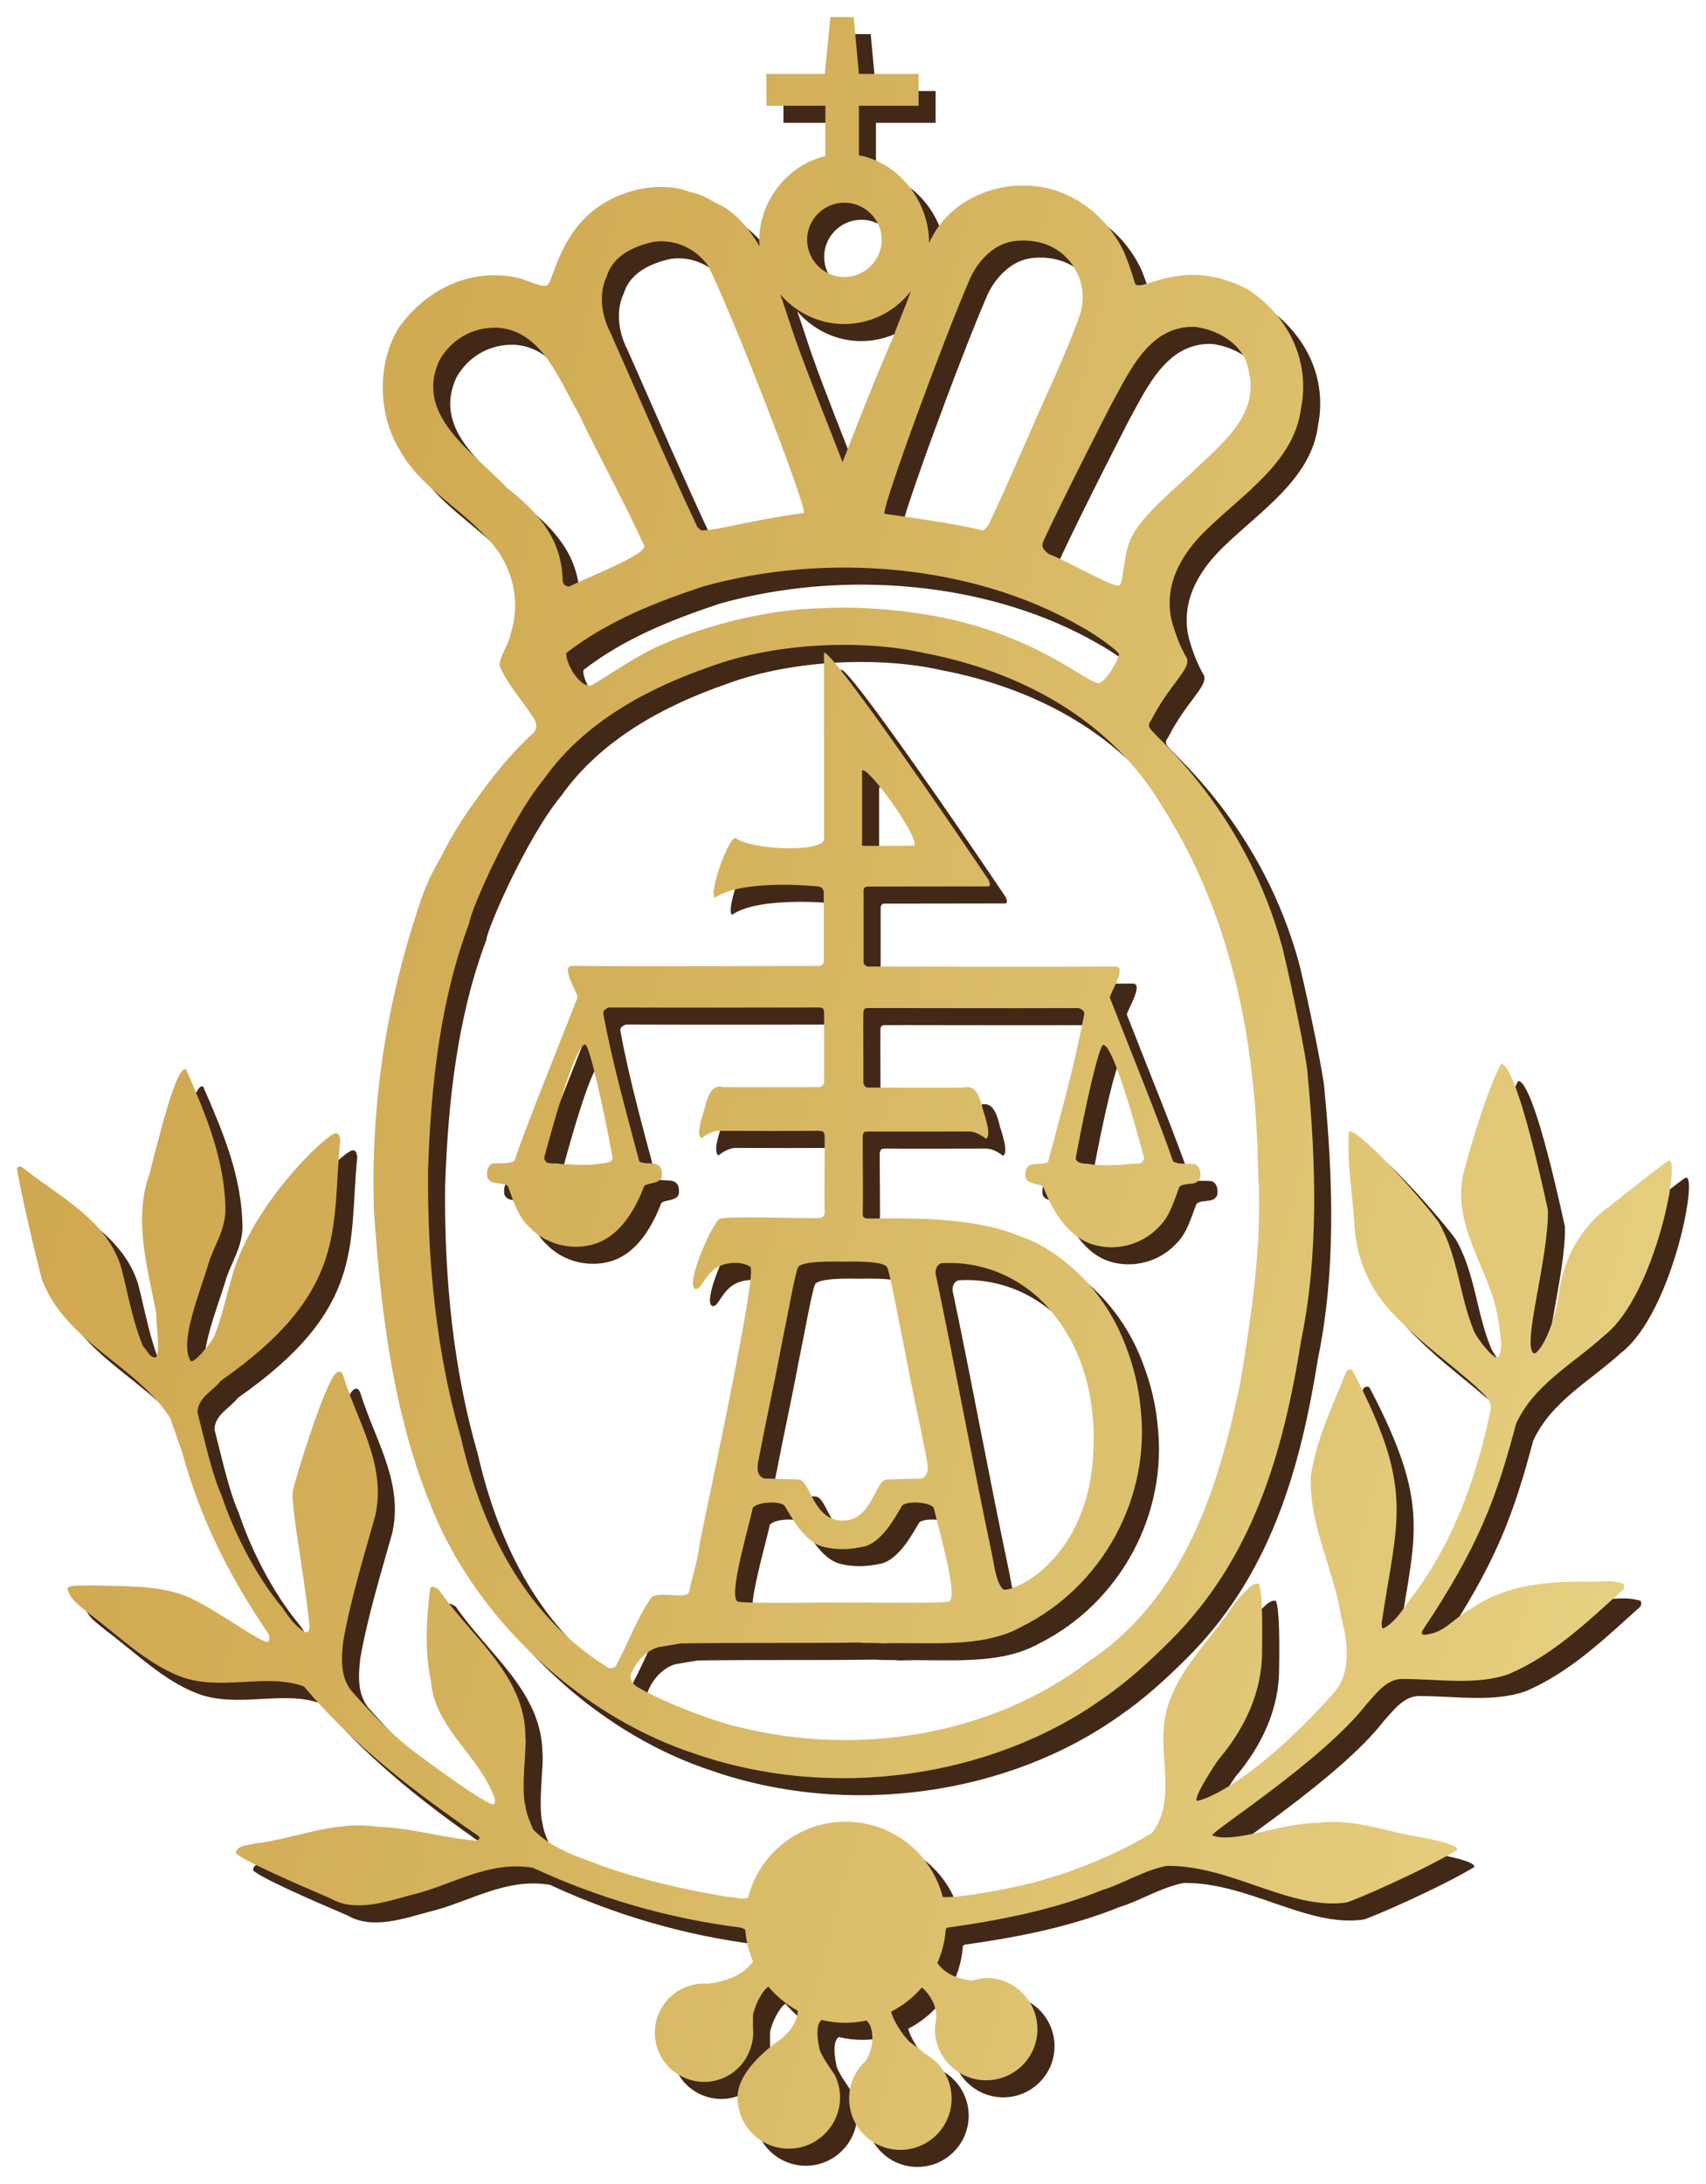
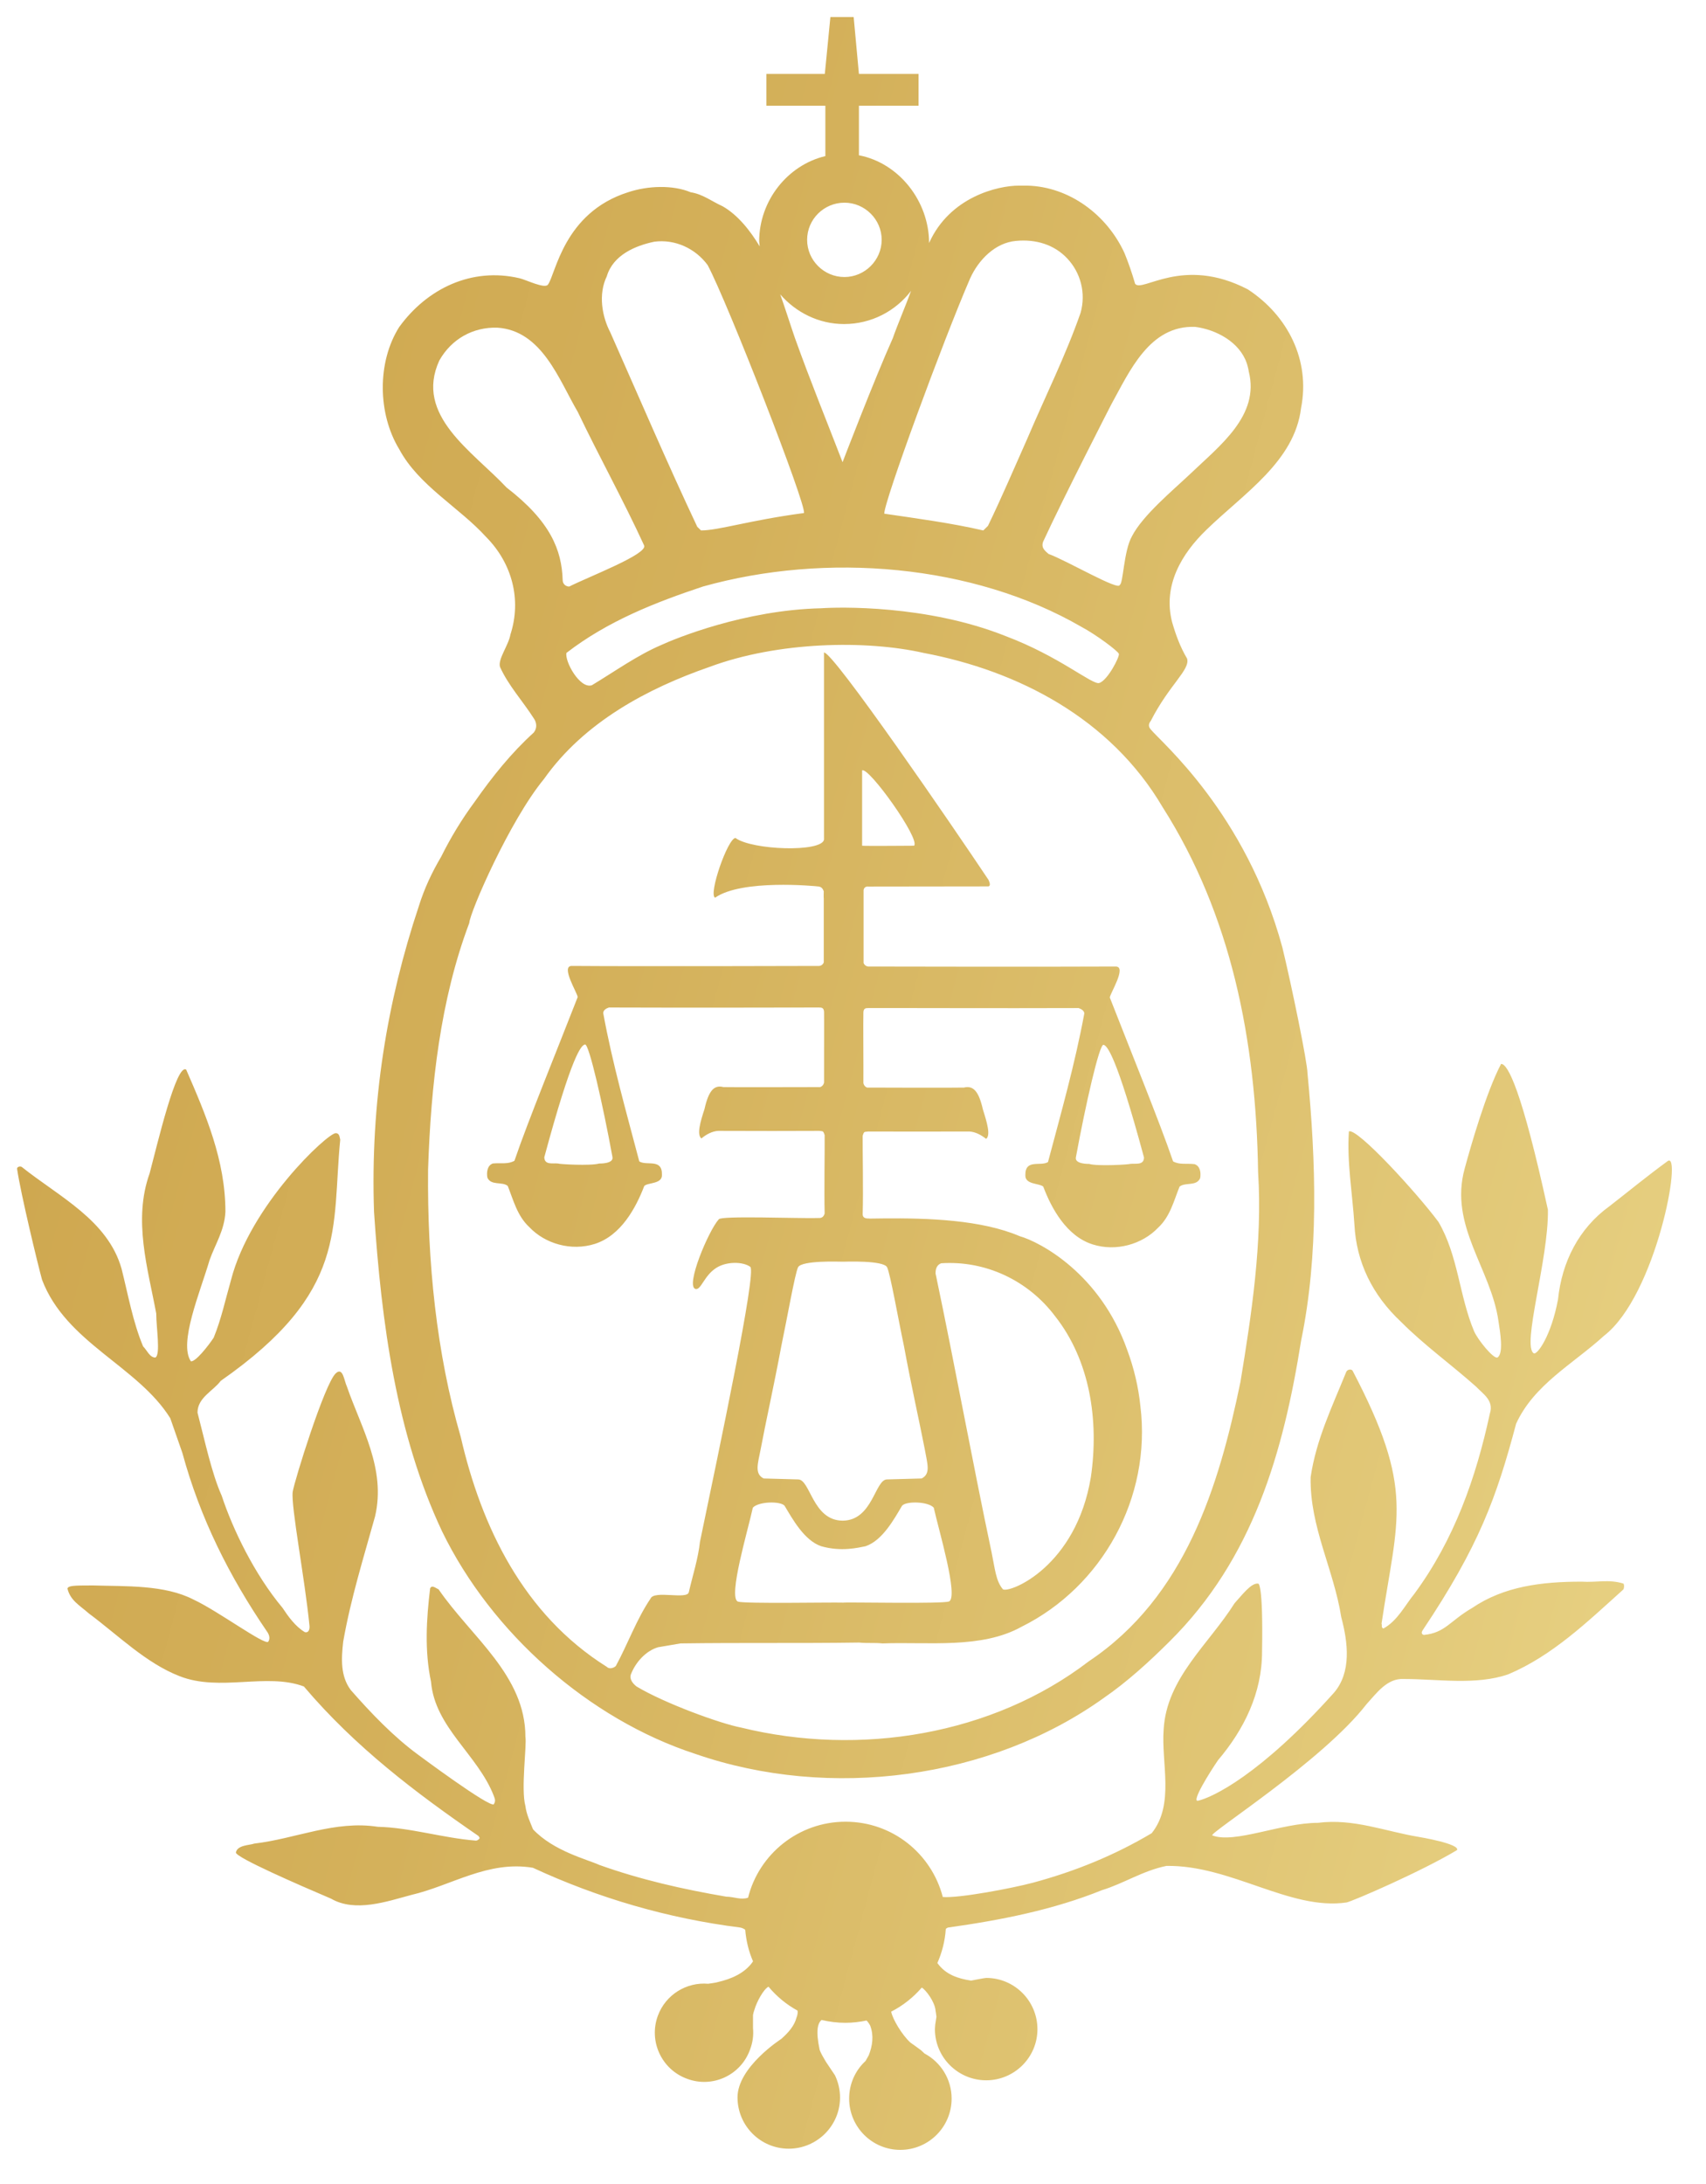
<svg xmlns="http://www.w3.org/2000/svg" width="100" height="128" viewBox="0 0 100 128" fill="none">
-   <path d="M84.381 96.558C84.234 96.785 84.453 96.828 84.453 96.828C85.717 96.698 85.963 96.016 87.292 95.241C89.149 93.983 91.343 93.705 93.697 93.705C94.569 93.766 95.289 93.547 96.163 93.822C96.212 93.873 96.212 94.035 96.163 94.15C94.028 96.071 92 98.035 89.408 99.129C87.507 99.783 85.31 99.403 83.284 99.403C82.31 99.352 81.701 100.224 81.103 100.879C78.529 104.211 71.781 108.483 72.064 108.571C73.362 109.073 76.111 107.834 78.254 107.834C80.333 107.564 82.203 108.335 84.169 108.659C84.169 108.659 86.58 109.058 86.409 109.429C84.325 110.682 80.324 112.413 79.927 112.501C76.623 112.983 73.159 110.302 69.376 110.357C68 110.635 66.853 111.396 65.602 111.776C62.753 112.927 59.685 113.534 56.562 113.971C56.511 113.994 56.474 114.022 56.44 114.045C56.394 114.76 56.219 115.428 55.946 116.05C56.443 116.742 57.164 116.96 57.921 117.08C57.921 117.08 58.722 116.922 58.81 116.922C60.462 116.922 61.812 118.268 61.812 119.929C61.812 121.581 60.461 122.922 58.81 122.922C57.158 122.922 55.802 121.581 55.802 119.929C55.802 119.836 55.817 119.743 55.821 119.651L55.892 119.2C55.873 119.079 55.868 118.969 55.84 118.848C55.804 118.329 55.281 117.636 55.032 117.488C54.531 118.067 53.924 118.551 53.238 118.899C53.322 119.339 53.874 120.262 54.361 120.708C54.57 120.856 54.779 121.005 54.997 121.168L55.194 121.353C56.136 121.854 56.781 122.847 56.781 123.993C56.781 125.654 55.435 127 53.774 127C52.113 127 50.774 125.654 50.774 123.993C50.774 123.126 51.139 122.341 51.737 121.79L51.924 121.456C52.138 120.909 52.233 120.319 52.01 119.721C51.944 119.6 51.876 119.494 51.794 119.419C51.394 119.502 50.981 119.553 50.557 119.553C50.072 119.553 49.619 119.493 49.155 119.386C48.941 119.576 48.8 119.989 49.048 121.144C49.118 121.339 49.262 121.584 49.415 121.84L49.944 122.629C50.131 123.023 50.241 123.464 50.241 123.933C50.241 125.59 48.883 126.931 47.236 126.931C45.575 126.931 44.238 125.59 44.231 123.933C44.222 122.146 46.8 120.495 46.8 120.495C47.224 120.115 47.567 119.725 47.689 119.247C47.712 119.181 47.779 119.033 47.749 118.838C47.094 118.481 46.52 118.003 46.048 117.436C45.758 117.58 45.354 118.327 45.22 118.795C45.181 118.898 45.157 119.004 45.139 119.102V119.859C45.181 120.28 45.125 120.708 44.963 121.13C44.422 122.629 42.76 123.394 41.272 122.832C39.782 122.289 39.012 120.633 39.562 119.139C40.024 117.89 41.254 117.157 42.511 117.264L42.769 117.227C42.876 117.208 42.987 117.195 43.093 117.162C43.814 116.995 44.661 116.665 45.14 115.952C44.889 115.377 44.739 114.749 44.683 114.1C44.602 114.039 44.509 113.993 44.395 113.97C40.132 113.432 36.053 112.235 32.238 110.467C29.599 110.026 27.466 111.511 25.109 112.059C23.685 112.439 21.823 113.098 20.405 112.277C18.472 111.452 14.866 109.883 14.827 109.577C14.905 109.127 15.633 109.151 15.904 109.049C18.314 108.771 20.626 107.676 23.144 108.065C25.058 108.112 26.915 108.715 28.895 108.877C28.999 108.877 29.116 108.77 29.116 108.714L29.053 108.607C25.389 106.087 21.824 103.396 18.812 99.842C16.624 99.021 13.89 100.166 11.528 99.238C9.553 98.472 7.917 96.83 6.211 95.563C5.675 95.09 5.115 94.802 4.953 94.092C5.04 93.934 5.269 93.92 6.438 93.92C8.354 93.981 10.652 93.869 12.346 94.75C13.771 95.41 16.542 97.465 16.726 97.214C16.84 97.047 16.789 96.829 16.677 96.662C14.428 93.373 12.732 89.98 11.688 86.147L10.98 84.119C9.068 81.057 4.867 79.701 3.464 76.003C3.223 75.132 2.217 70.979 2 69.497C2 69.391 2.158 69.335 2.272 69.391C4.463 71.14 7.317 72.509 8.125 75.357C8.512 76.893 8.789 78.48 9.387 79.909C9.61 80.123 9.769 80.564 10.105 80.564C10.421 80.401 10.157 78.814 10.157 77.984C9.669 75.357 8.788 72.509 9.769 69.771C10.222 68.067 11.34 63.284 11.914 63.692C13.058 66.323 14.212 69.006 14.212 72.017C14.161 73.112 13.608 73.928 13.281 74.861C12.734 76.726 11.46 79.71 12.186 80.781C12.451 80.837 13.201 79.89 13.525 79.398C13.973 78.303 14.212 77.162 14.54 76.02C15.667 71.636 20.178 67.427 20.677 67.413C20.901 67.413 20.901 67.639 20.942 67.797C20.429 72.975 21.456 76.683 13.937 81.931C13.496 82.525 12.576 82.91 12.576 83.791C13.005 85.429 13.401 87.336 13.995 88.664C14.641 90.621 15.907 93.257 17.56 95.234C17.887 95.73 18.319 96.334 18.872 96.658C19.139 96.714 19.154 96.407 19.139 96.278C18.872 93.54 18.05 89.294 18.155 88.44C18.253 87.795 20.032 82.079 20.68 81.49C21.106 81.091 21.169 81.921 21.332 82.26C22.16 84.663 23.636 87.077 22.985 89.869C22.317 92.277 21.56 94.686 21.117 97.21C21.005 98.194 20.945 99.233 21.56 100.051C22.76 101.419 24.08 102.794 25.498 103.833C25.498 103.833 29.729 106.983 29.946 106.742C30.07 106.538 30.004 106.426 29.941 106.245C29.004 103.833 26.489 102.246 26.263 99.559C25.88 97.75 25.993 95.893 26.212 94.089C26.323 93.865 26.55 94.089 26.704 94.145C28.613 96.934 31.797 99.184 31.797 102.794C31.888 103.266 31.524 105.861 31.797 106.849C31.858 107.341 32.071 107.777 32.243 108.213C33.445 109.493 35.434 109.98 36.132 110.301C38.552 111.164 40.998 111.72 43.574 112.161C44.003 112.161 44.424 112.365 44.848 112.222C45.483 109.665 47.809 107.767 50.563 107.767C53.317 107.767 55.605 109.646 56.262 112.18C57.216 112.258 60.321 111.669 61.555 111.34C64.012 110.676 66.308 109.749 68.508 108.441C69.864 106.742 69.058 104.329 69.209 102.358C69.382 99.346 71.851 97.374 73.368 94.961C73.769 94.529 74.34 93.746 74.753 93.814C74.753 93.814 75.05 93.712 74.977 97.814C74.977 100.217 73.927 102.356 72.396 104.162C71.906 104.877 70.809 106.63 71.227 106.538C72.072 106.343 74.874 105.021 79.184 100.218C80.228 99.016 80.017 97.263 79.62 95.783C79.184 92.989 77.763 90.469 77.826 87.57C78.148 85.379 79.079 83.459 79.9 81.436C79.944 81.273 80.176 81.213 80.278 81.324C83.945 88.322 82.917 89.899 81.98 96.168C82.033 96.223 81.936 96.386 82.089 96.445C82.917 95.995 83.36 95.077 83.903 94.413C86.245 91.234 87.514 87.62 88.331 83.847C88.582 83.072 87.918 82.691 87.514 82.26C86.029 80.943 84.497 79.847 83.128 78.478C81.434 76.891 80.506 74.97 80.392 72.779C80.278 70.975 79.944 69.104 80.068 67.309C80.56 67.096 84.061 70.924 85.317 72.613C86.475 74.585 86.531 76.943 87.406 79.022C87.624 79.523 88.538 80.65 88.774 80.562C89.147 80.331 88.935 79.078 88.833 78.418C88.397 75.356 85.93 72.837 86.853 69.495C87.213 68.163 88.12 65.004 88.988 63.356C89.385 63.337 90.206 64.906 91.733 71.903C91.782 74.802 90.174 79.907 90.912 80.32C91.116 80.398 91.924 79.303 92.326 77.156C92.55 74.97 93.539 72.993 95.347 71.69C96.547 70.758 97.482 69.982 98.742 69.059C99.654 68.353 98.087 76.929 95.019 79.29C93.207 80.942 90.921 82.144 89.87 84.441C88.716 88.775 87.7 91.597 84.389 96.551L84.381 96.558ZM28.831 47.977C28.058 49.021 27.404 50.106 26.858 51.206C26.308 52.139 25.872 53.067 25.545 54.111C23.682 59.697 22.702 65.614 22.921 72.022C23.357 78.541 24.228 85.056 26.912 90.753C29.814 96.721 35.521 101.76 41.761 103.792C49.654 106.526 59.077 105.263 65.709 100.503C67.073 99.566 68.385 98.364 69.536 97.218C74.467 92.341 76.224 86.091 77.264 79.576C78.303 74.542 78.141 69.112 77.639 63.911C77.639 63.29 76.711 58.77 76.166 56.523C74.031 48.654 69.051 44.491 68.45 43.749C68.392 43.674 68.241 43.508 68.46 43.238C69.543 41.118 70.778 40.249 70.581 39.596C70.188 38.937 69.923 38.228 69.704 37.462C69.151 35.322 70.251 33.457 71.727 32.038C73.92 29.908 76.881 28.038 77.261 24.92C77.814 22.126 76.497 19.501 74.142 17.96C70.32 15.969 67.942 18.179 67.534 17.631C67.346 16.982 67.135 16.373 66.908 15.822C65.878 13.585 63.675 11.939 61.211 11.878H60.719C59.501 11.878 56.675 12.533 55.458 15.242V15.247C55.458 12.788 53.688 10.547 51.346 10.101V7.197H54.84V5.332H51.346L51.037 2H49.673L49.346 5.332H45.923V7.197H49.378V10.148C47.157 10.676 45.498 12.769 45.498 15.145C45.512 15.242 45.514 15.345 45.53 15.442C44.984 14.532 44.251 13.595 43.348 13.085C42.742 12.816 42.202 12.38 41.483 12.268C40.446 11.832 38.972 11.878 37.814 12.268C34.031 13.465 33.575 17.071 33.115 17.683C32.92 17.939 31.832 17.396 31.454 17.308C28.644 16.649 26.034 17.912 24.398 20.166C23.093 22.231 23.137 25.251 24.398 27.326C25.547 29.47 27.904 30.722 29.494 32.471C31.018 34.012 31.578 36.147 30.921 38.179C30.804 38.838 30.161 39.64 30.31 40.095C30.804 41.186 31.625 42.067 32.287 43.102C32.442 43.32 32.508 43.649 32.287 43.932C30.967 45.129 29.871 46.498 28.832 47.978L28.831 47.977ZM66.138 24.701C67.21 22.766 68.385 20.043 71.064 20.159C72.274 20.317 73.649 21.031 74.081 22.289C74.081 22.289 74.176 22.586 74.197 22.776C74.847 25.351 72.501 27.114 70.791 28.752C69.754 29.736 67.981 31.198 67.345 32.437C66.86 33.304 66.839 35.239 66.632 35.277C66.618 35.667 63.516 33.843 62.467 33.468C62.196 33.241 62.028 33.078 62.14 32.753C63.352 30.127 66.138 24.701 66.138 24.701ZM66.584 39.322C66.632 39.498 65.919 40.885 65.43 41.03C65.021 41.146 63.093 39.467 59.954 38.282C55.315 36.431 50.11 36.579 49.144 36.649C44.645 36.746 40.56 38.431 39.739 38.811C38.363 39.4 37.061 40.333 35.694 41.158C34.993 41.399 34.088 39.757 34.202 39.265C36.61 37.405 39.407 36.305 42.201 35.376C49.422 33.353 58.034 34.063 64.385 37.737C65.249 38.197 66.518 39.144 66.584 39.319V39.322ZM57.87 17.305C58.366 16.214 59.341 15.226 60.55 15.119C61.706 15.007 62.799 15.333 63.562 16.154C64.339 16.979 64.662 18.177 64.339 19.332C63.458 21.857 62.255 24.261 61.208 26.724C60.452 28.423 59.728 30.125 58.909 31.819L58.635 32.089C56.779 31.658 54.693 31.378 52.831 31.105C52.806 30.424 56.276 20.981 57.869 17.306L57.87 17.305ZM50.497 12.879C51.688 12.879 52.679 13.857 52.679 15.055C52.679 16.252 51.688 17.236 50.497 17.236C49.295 17.236 48.309 16.257 48.309 15.055C48.309 13.853 49.295 12.879 50.497 12.879ZM50.475 19.991C52.082 19.991 53.501 19.225 54.404 18.047C54.128 18.813 53.576 20.111 53.337 20.808C52.232 23.276 50.387 28.088 50.387 28.088C49.415 25.564 48.519 23.388 47.595 20.808C47.351 20.107 47.008 19.016 46.733 18.251C47.652 19.31 48.993 19.991 50.475 19.991ZM36.566 17.194C36.937 15.936 38.258 15.393 39.354 15.166C40.561 15.008 41.757 15.556 42.477 16.535C43.629 18.679 48.289 30.627 48.123 31.067C44.914 31.494 43.13 32.088 42.09 32.088L41.869 31.874C40.114 28.152 38.47 24.311 36.773 20.482C36.281 19.54 36.058 18.242 36.566 17.194ZM30.691 29.573C28.707 27.453 25.268 25.35 26.751 22.125C27.464 20.867 28.721 20.163 30.146 20.204C32.775 20.372 33.768 23.276 34.861 25.136C36.12 27.763 37.547 30.338 38.755 32.969C38.974 33.475 35.566 34.773 34.362 35.377C34.149 35.377 33.98 35.214 33.98 34.997C33.926 33.239 33.267 31.558 30.691 29.573ZM32.884 46.658C35.244 43.317 38.971 41.345 42.575 40.093C46.614 38.589 51.783 38.511 55.131 39.267C60.666 40.311 66.085 43.099 69.15 48.31C73.155 54.607 74.629 61.944 74.745 69.719C75.007 73.77 74.36 78.049 73.71 81.988C72.441 88.122 70.475 94.582 64.824 98.363C59.175 102.691 51.397 103.954 44.447 102.251C43.225 102.019 39.953 100.826 38.314 99.843C38.093 99.675 37.876 99.402 37.98 99.128C38.258 98.414 38.855 97.754 39.572 97.541L40.884 97.317C44.449 97.266 47.894 97.317 51.355 97.266C51.845 97.317 52.285 97.266 52.724 97.317C55.402 97.215 58.528 97.651 60.88 96.339C65.603 93.995 68.501 88.78 67.844 83.411C67.728 82.265 67.459 81.165 67.074 80.125C65.499 75.647 61.962 73.787 60.767 73.448C58.536 72.492 55.401 72.382 52.773 72.409C52.498 72.409 52.232 72.418 51.965 72.418C51.962 72.391 51.556 72.488 51.566 72.15C51.607 70.833 51.556 68.406 51.566 67.566C51.649 67.274 51.677 67.352 51.892 67.315C52.818 67.325 56.323 67.32 57.819 67.315C58.187 67.334 58.527 67.529 58.8 67.746C59.076 67.542 58.858 66.795 58.615 66.03C58.371 64.959 58.053 64.606 57.504 64.74C57.334 64.754 52.05 64.745 51.892 64.74C51.819 64.767 51.644 64.675 51.607 64.475C51.617 63.514 51.59 60.804 51.607 60.35C51.609 60.011 51.874 60.104 51.874 60.08C52.049 60.07 60.008 60.099 64.22 60.08C64.388 60.136 64.557 60.243 64.557 60.401C64.007 63.361 63.201 66.201 62.429 69.105C61.997 69.379 61.083 68.901 61.102 69.88C61.083 70.437 61.927 70.34 62.151 70.544C62.633 71.824 63.517 73.448 65.045 73.932C66.414 74.368 67.952 73.932 68.887 72.948C69.593 72.294 69.808 71.361 70.141 70.545C70.475 70.271 71.129 70.545 71.348 70.049C71.404 69.719 71.348 69.338 71.019 69.228C70.522 69.172 70.142 69.279 69.761 69.065C68.994 66.815 67.173 62.337 66.052 59.465C66.052 59.246 67.076 57.636 66.396 57.646C62.205 57.67 51.895 57.646 51.895 57.646C51.895 57.646 51.709 57.646 51.619 57.442V53.177C51.643 52.922 51.899 52.959 51.899 52.959L58.943 52.949C59.089 52.903 58.994 52.694 58.943 52.569C56.824 49.395 49.822 39.182 49.298 39.242V50.211C49.148 50.963 45.091 50.829 44.11 50.114C43.662 50.114 42.506 53.431 42.915 53.612C44.472 52.517 48.76 52.925 48.997 52.957C49.236 52.999 49.264 53.218 49.284 53.24C49.279 53.31 49.279 53.425 49.279 53.62L49.284 53.635V57.407C49.199 57.611 49.015 57.611 49.015 57.611C49.015 57.611 38.704 57.644 34.516 57.611C33.839 57.607 34.859 59.218 34.859 59.44C33.743 62.307 31.916 66.776 31.153 69.031C30.761 69.249 30.387 69.142 29.887 69.189C29.566 69.3 29.511 69.69 29.566 70.014C29.78 70.506 30.438 70.233 30.761 70.506C31.09 71.332 31.314 72.259 32.025 72.918C32.956 73.902 34.487 74.338 35.865 73.902C37.399 73.41 38.269 71.796 38.763 70.506C38.975 70.297 39.827 70.404 39.798 69.851C39.825 68.873 38.907 69.345 38.471 69.067C37.709 66.171 36.898 63.332 36.357 60.377C36.357 60.209 36.52 60.104 36.689 60.048C40.896 60.067 48.86 60.048 49.035 60.048C49.03 60.072 49.297 59.974 49.302 60.326C49.312 60.776 49.297 63.481 49.302 64.447C49.263 64.646 49.081 64.734 49.015 64.711C48.849 64.711 43.568 64.726 43.398 64.711C42.855 64.568 42.535 64.925 42.293 66.001C42.043 66.758 41.834 67.509 42.113 67.723C42.38 67.496 42.734 67.3 43.092 67.277C44.584 67.287 48.093 67.287 49.013 67.277C49.227 67.314 49.252 67.245 49.337 67.533C49.346 68.377 49.302 70.799 49.337 72.121C49.234 72.474 48.942 72.362 48.942 72.386C47.835 72.418 43.233 72.238 43.131 72.46C42.535 73.115 41.151 76.395 41.77 76.544C42.095 76.618 42.265 75.755 42.995 75.3C43.582 74.93 44.534 74.93 44.975 75.244C45.369 75.504 43.13 86.047 42.029 91.354C41.923 92.338 41.603 93.326 41.375 94.31C41.294 94.774 39.337 94.18 39.13 94.69C38.313 95.897 37.813 97.316 37.098 98.638C36.993 98.745 36.722 98.852 36.566 98.689C31.677 95.622 29.214 90.472 28.006 85.219C26.579 80.292 26.041 74.974 26.09 69.554C26.255 64.567 26.811 59.587 28.505 55.096C28.539 54.47 30.869 49.1 32.884 46.656V46.658ZM46.986 89.246C47.456 90.034 48.147 91.288 49.136 91.621C50.324 91.96 51.327 91.7 51.734 91.621C52.723 91.288 53.407 90.034 53.874 89.246C54.108 88.968 55.401 88.99 55.732 89.362C56.009 90.629 57.208 94.61 56.621 94.861C56.2 95 51.163 94.902 50.469 94.921V94.926H50.399C49.695 94.903 44.665 95.001 44.249 94.866C43.657 94.61 44.857 90.63 45.126 89.362C45.46 88.992 46.75 88.968 46.984 89.246H46.986ZM45.592 85.909C45.87 84.415 46.369 82.187 46.799 79.882C47.121 78.351 47.595 75.641 47.778 75.269C48.005 74.856 50.217 74.944 50.39 74.944C50.566 74.944 52.779 74.856 52.996 75.269C53.184 75.64 53.658 78.351 53.985 79.882C54.409 82.187 54.91 84.415 55.2 85.909C55.353 86.79 55.572 87.367 55.024 87.649L52.996 87.705C52.283 87.7 52.161 90.113 50.39 90.122C48.625 90.113 48.499 87.7 47.778 87.705L45.757 87.649C45.211 87.367 45.42 86.79 45.592 85.909ZM55.837 75.632C55.837 75.362 55.905 75.144 56.164 75.038C58.744 74.865 61.262 76.026 62.856 78.156C64.88 80.726 65.43 84.234 64.94 87.576C64.079 92.787 60.246 94.36 59.791 94.15C59.368 93.668 59.316 92.907 59.129 92.016C57.971 86.531 56.989 81.111 55.837 75.632ZM51.532 50.565V46.152C51.91 45.916 54.971 50.198 54.576 50.565C54.576 50.565 51.681 50.589 51.532 50.565ZM65.678 62.235C65.88 62.263 66.428 62.801 68.057 68.838C68.045 69.316 67.558 69.172 67.237 69.213C67.242 69.246 65.346 69.367 64.834 69.213C64.834 69.213 63.981 69.237 64.064 68.829C64.639 65.701 65.437 62.203 65.678 62.235ZM36.897 68.811C36.982 69.219 36.122 69.191 36.122 69.191C35.611 69.339 33.716 69.228 33.722 69.191C33.4 69.154 32.919 69.298 32.903 68.824C34.532 62.782 35.078 62.235 35.294 62.216C35.526 62.188 36.327 65.682 36.898 68.81L36.897 68.811Z" fill="#422817" />
  <path d="M76.641 62.911C76.641 62.29 75.713 57.77 75.167 55.524C73.032 47.654 68.053 43.492 67.452 42.749C67.394 42.675 67.243 42.508 67.461 42.239C68.545 40.118 69.779 39.25 69.582 38.597C69.19 37.937 68.925 37.228 68.705 36.462C68.153 34.323 69.253 32.458 70.729 31.038C72.922 28.908 75.883 27.038 76.263 23.92C76.815 21.126 75.499 18.501 73.144 16.96C69.322 14.97 66.943 17.179 66.536 16.631C66.348 15.982 66.136 15.373 65.909 14.822C64.879 12.585 62.677 10.939 60.212 10.879H59.721C58.503 10.879 55.676 11.533 54.46 14.242V14.247C54.46 11.788 52.689 9.547 50.347 9.101V6.197H53.842V4.332H50.347L50.039 1H48.675L48.348 4.332H44.925V6.197H48.38V9.148C46.159 9.676 44.5 11.769 44.5 14.145C44.514 14.242 44.516 14.345 44.532 14.442C43.986 13.532 43.253 12.595 42.35 12.085C41.744 11.816 41.204 11.38 40.485 11.268C39.448 10.832 37.974 10.879 36.816 11.268C33.033 12.466 32.577 16.071 32.117 16.684C31.922 16.939 30.834 16.396 30.456 16.308C27.646 15.649 25.036 16.912 23.4 19.166C22.095 21.231 22.139 24.252 23.4 26.326C24.549 28.47 26.906 29.722 28.495 31.472C30.02 33.012 30.579 35.147 29.922 37.179C29.806 37.839 29.163 38.641 29.312 39.096C29.806 40.186 30.627 41.067 31.289 42.102C31.445 42.321 31.51 42.65 31.289 42.932C29.969 44.13 28.873 45.498 27.834 46.978C27.061 48.022 26.407 49.108 25.861 50.208C25.311 51.141 24.875 52.068 24.549 53.112C22.686 58.699 21.705 64.616 21.924 71.023C22.36 77.543 23.231 84.058 25.915 89.755C28.817 95.723 34.524 100.762 40.764 102.795C48.657 105.528 58.08 104.265 64.712 99.505C66.076 98.568 67.388 97.366 68.539 96.22C73.469 91.343 75.227 85.093 76.266 78.578C77.306 73.544 77.143 68.114 76.642 62.913L76.641 62.911ZM65.14 23.702C66.211 21.767 67.386 19.043 70.066 19.159C71.275 19.317 72.651 20.031 73.082 21.289C73.082 21.289 73.177 21.586 73.199 21.776C73.849 24.351 71.502 26.114 69.792 27.752C68.755 28.736 66.982 30.198 66.347 31.437C65.862 32.304 65.841 34.239 65.634 34.277C65.62 34.667 62.517 32.844 61.468 32.468C61.197 32.241 61.03 32.079 61.142 31.753C62.353 29.127 65.14 23.702 65.14 23.702ZM65.585 38.322C65.634 38.498 64.921 39.885 64.431 40.03C64.023 40.147 62.094 38.467 58.955 37.283C54.317 35.431 49.112 35.579 48.146 35.649C43.647 35.747 39.562 37.431 38.741 37.811C37.365 38.401 36.063 39.333 34.696 40.159C33.995 40.4 33.09 38.757 33.204 38.265C35.612 36.405 38.409 35.305 41.203 34.376C48.424 32.353 57.035 33.063 63.387 36.737C64.251 37.197 65.52 38.144 65.585 38.32V38.322ZM56.871 16.305C57.368 15.214 58.342 14.226 59.552 14.119C60.708 14.007 61.801 14.333 62.564 15.154C63.341 15.979 63.664 17.177 63.341 18.332C62.459 20.857 61.257 23.261 60.21 25.725C59.453 27.423 58.73 29.126 57.911 30.82L57.637 31.089C55.781 30.658 53.694 30.379 51.833 30.106C51.808 29.424 55.278 19.981 56.87 16.306L56.871 16.305ZM49.499 11.879C50.69 11.879 51.681 12.857 51.681 14.055C51.681 15.252 50.69 16.236 49.499 16.236C48.297 16.236 47.311 15.257 47.311 14.055C47.311 12.853 48.297 11.879 49.499 11.879ZM49.475 18.992C51.083 18.992 52.502 18.226 53.404 17.047C53.129 17.813 52.576 19.112 52.338 19.808C51.233 22.276 49.388 27.088 49.388 27.088C48.416 24.564 47.52 22.388 46.595 19.808C46.352 19.107 46.008 18.017 45.734 17.252C46.652 18.31 47.994 18.992 49.475 18.992ZM35.568 16.194C35.94 14.936 37.26 14.393 38.356 14.166C39.563 14.008 40.759 14.556 41.479 15.535C42.631 17.679 47.29 29.627 47.125 30.068C43.916 30.494 42.132 31.088 41.092 31.088L40.871 30.874C39.116 27.152 37.472 23.311 35.775 19.482C35.283 18.54 35.06 17.242 35.568 16.194ZM29.693 28.573C27.709 26.453 24.271 24.35 25.753 21.125C26.466 19.867 27.723 19.163 29.148 19.204C31.777 19.372 32.77 22.276 33.864 24.136C35.122 26.763 36.549 29.338 37.757 31.969C37.976 32.475 34.568 33.774 33.364 34.377C33.151 34.377 32.982 34.215 32.982 33.997C32.928 32.239 32.269 30.558 29.693 28.573ZM72.712 80.989C71.443 87.123 69.476 93.583 63.825 97.364C58.177 101.692 50.399 102.955 43.449 101.252C42.227 101.02 38.955 99.827 37.316 98.844C37.095 98.676 36.878 98.403 36.982 98.129C37.26 97.415 37.857 96.755 38.574 96.542L39.886 96.318C43.45 96.267 46.896 96.318 50.357 96.267C50.846 96.318 51.287 96.267 51.726 96.318C54.404 96.216 57.53 96.652 59.882 95.34C64.605 92.996 67.503 87.781 66.846 82.412C66.729 81.265 66.461 80.165 66.076 79.126C64.5 74.648 60.963 72.787 59.768 72.449C57.538 71.493 54.403 71.382 51.774 71.409C51.5 71.409 51.234 71.419 50.967 71.419C50.964 71.392 50.558 71.489 50.567 71.151C50.609 69.833 50.558 67.406 50.567 66.567C50.651 66.274 50.679 66.353 50.894 66.316C51.82 66.325 55.325 66.321 56.82 66.316C57.189 66.335 57.529 66.53 57.802 66.747C58.077 66.543 57.86 65.796 57.616 65.031C57.373 63.959 57.054 63.606 56.505 63.74C56.336 63.755 51.052 63.745 50.894 63.74C50.82 63.768 50.646 63.675 50.609 63.476C50.618 62.515 50.592 59.805 50.609 59.35C50.611 59.012 50.876 59.104 50.876 59.081C51.051 59.071 59.01 59.099 63.222 59.081C63.389 59.136 63.558 59.243 63.558 59.401C63.008 62.361 62.203 65.202 61.43 68.106C60.999 68.379 60.084 67.902 60.103 68.88C60.084 69.438 60.929 69.34 61.152 69.545C61.635 70.825 62.519 72.449 64.046 72.932C65.415 73.368 66.954 72.932 67.889 71.949C68.595 71.294 68.81 70.362 69.142 69.546C69.476 69.271 70.131 69.546 70.35 69.049C70.405 68.72 70.35 68.339 70.02 68.228C69.524 68.172 69.144 68.279 68.762 68.066C67.996 65.816 66.174 61.337 65.054 58.465C65.054 58.247 66.077 56.637 65.397 56.647C61.207 56.67 50.896 56.647 50.896 56.647C50.896 56.647 50.711 56.647 50.621 56.442V52.178C50.645 51.922 50.901 51.959 50.901 51.959L57.944 51.95C58.09 51.903 57.995 51.694 57.944 51.569C55.826 48.395 48.824 38.182 48.3 38.243V49.212C48.15 49.963 44.093 49.829 43.112 49.114C42.664 49.114 41.508 52.432 41.917 52.612C43.474 51.517 47.762 51.926 47.999 51.958C48.237 51.999 48.266 52.218 48.286 52.241C48.281 52.311 48.281 52.426 48.281 52.621L48.286 52.635V56.408C48.2 56.612 48.016 56.612 48.016 56.612C48.016 56.612 37.706 56.644 33.518 56.612C32.84 56.607 33.861 58.218 33.861 58.44C32.745 61.308 30.918 65.777 30.155 68.031C29.763 68.25 29.389 68.143 28.889 68.189C28.568 68.301 28.513 68.691 28.568 69.015C28.782 69.507 29.44 69.233 29.763 69.507C30.092 70.332 30.316 71.26 31.027 71.919C31.958 72.903 33.489 73.339 34.867 72.903C36.401 72.411 37.271 70.797 37.765 69.507C37.977 69.297 38.829 69.404 38.8 68.852C38.828 67.873 37.909 68.346 37.473 68.068C36.711 65.172 35.9 62.333 35.359 59.377C35.359 59.21 35.522 59.104 35.691 59.048C39.898 59.067 47.862 59.048 48.037 59.048C48.032 59.072 48.299 58.975 48.304 59.326C48.313 59.777 48.299 62.481 48.304 63.447C48.265 63.647 48.083 63.735 48.016 63.712C47.851 63.712 42.57 63.726 42.4 63.712C41.857 63.568 41.536 63.926 41.295 65.002C41.044 65.759 40.835 66.51 41.115 66.723C41.382 66.496 41.736 66.3 42.094 66.278C43.586 66.287 47.094 66.287 48.015 66.278C48.229 66.315 48.254 66.246 48.338 66.533C48.348 67.378 48.304 69.8 48.338 71.122C48.236 71.475 47.944 71.363 47.944 71.387C46.837 71.419 42.235 71.239 42.133 71.461C41.536 72.115 40.153 75.396 40.772 75.545C41.097 75.618 41.267 74.756 41.997 74.301C42.584 73.93 43.536 73.93 43.977 74.245C44.371 74.505 42.132 85.048 41.031 90.355C40.925 91.339 40.605 92.327 40.377 93.311C40.296 93.775 38.339 93.181 38.132 93.691C37.315 94.898 36.815 96.317 36.099 97.639C35.995 97.746 35.724 97.853 35.568 97.69C30.679 94.623 28.216 89.472 27.008 84.22C25.581 79.292 25.043 73.974 25.092 68.555C25.257 63.567 25.813 58.587 27.507 54.096C27.541 53.47 29.871 48.101 31.886 45.656C34.246 42.315 37.973 40.343 41.577 39.091C45.616 37.587 50.785 37.508 54.133 38.265C59.667 39.309 65.086 42.097 68.151 47.309C72.157 53.605 73.63 60.942 73.746 68.718C74.009 72.769 73.361 77.047 72.712 80.986V80.989ZM45.988 88.247C46.458 89.035 47.149 90.289 48.138 90.622C49.326 90.961 50.328 90.701 50.736 90.622C51.724 90.289 52.409 89.035 52.876 88.247C53.11 87.969 54.403 87.991 54.734 88.363C55.011 89.629 56.21 93.611 55.623 93.862C55.202 94.001 50.164 93.903 49.471 93.922V93.927H49.401C48.697 93.903 43.667 94.002 43.251 93.867C42.659 93.611 43.859 89.63 44.128 88.363C44.462 87.992 45.752 87.969 45.986 88.247H45.988ZM44.593 84.91C44.871 83.415 45.37 81.188 45.8 78.882C46.123 77.351 46.597 74.642 46.78 74.27C47.007 73.857 49.219 73.945 49.392 73.945C49.568 73.945 51.78 73.857 51.998 74.27C52.185 74.641 52.66 77.351 52.986 78.882C53.41 81.188 53.912 83.415 54.202 84.91C54.355 85.791 54.574 86.367 54.026 86.65L51.998 86.706C51.285 86.701 51.163 89.114 49.392 89.123C47.627 89.114 47.501 86.701 46.78 86.706L44.759 86.65C44.213 86.367 44.422 85.791 44.593 84.91ZM54.839 74.632C54.839 74.363 54.906 74.145 55.165 74.038C57.746 73.866 60.264 75.027 61.858 77.156C63.881 79.727 64.431 83.235 63.942 86.576C63.081 91.788 59.248 93.361 58.793 93.151C58.37 92.669 58.317 91.908 58.131 91.017C56.972 85.532 55.991 80.112 54.839 74.632ZM50.534 49.566V45.153C50.912 44.916 53.972 49.199 53.578 49.566C53.578 49.566 50.682 49.589 50.534 49.566ZM64.68 61.235C64.882 61.264 65.43 61.802 67.058 67.839C67.047 68.316 66.559 68.172 66.239 68.214C66.243 68.246 64.347 68.367 63.835 68.214C63.835 68.214 62.983 68.238 63.065 67.829C63.64 64.701 64.439 61.203 64.68 61.235ZM35.899 67.811C35.984 68.22 35.124 68.192 35.124 68.192C34.613 68.34 32.718 68.228 32.724 68.192C32.402 68.155 31.921 68.299 31.905 67.825C33.534 61.783 34.08 61.235 34.296 61.216C34.528 61.189 35.328 64.683 35.9 67.81L35.899 67.811ZM44.498 14.143C44.498 14.216 44.498 14.077 44.498 14.143ZM95.162 92.821C95.211 92.872 95.211 93.035 95.162 93.15C93.027 95.071 90.999 97.035 88.407 98.129C86.506 98.783 84.309 98.403 82.283 98.403C81.309 98.352 80.701 99.224 80.102 99.878C77.528 103.21 70.78 107.483 71.064 107.571C72.361 108.072 75.11 106.833 77.252 106.833C79.332 106.564 81.202 107.335 83.168 107.659C83.168 107.659 85.579 108.058 85.408 108.429C83.324 109.682 79.323 111.413 78.927 111.501C75.622 111.983 72.158 109.302 68.375 109.357C66.999 109.634 65.853 110.396 64.601 110.776C61.752 111.927 58.684 112.534 55.561 112.971C55.51 112.994 55.473 113.022 55.44 113.045C55.393 113.76 55.219 114.428 54.946 115.05C55.442 115.741 56.163 115.96 56.92 116.08C56.92 116.08 57.721 115.922 57.809 115.922C59.462 115.922 60.811 117.268 60.811 118.929C60.811 120.581 59.46 121.922 57.809 121.922C56.157 121.922 54.802 120.581 54.802 118.929C54.802 118.836 54.816 118.743 54.821 118.651L54.891 118.2C54.872 118.079 54.867 117.969 54.84 117.848C54.803 117.328 54.28 116.636 54.032 116.487C53.531 117.067 52.923 117.551 52.238 117.899C52.321 118.339 52.873 119.262 53.361 119.708C53.57 119.856 53.779 120.005 53.996 120.167L54.193 120.353C55.136 120.854 55.781 121.847 55.781 122.993C55.781 124.654 54.435 126 52.774 126C51.113 126 49.774 124.654 49.774 122.993C49.774 122.126 50.138 121.341 50.736 120.79L50.924 120.456C51.138 119.909 51.233 119.319 51.009 118.721C50.944 118.599 50.875 118.494 50.793 118.419C50.394 118.502 49.98 118.553 49.556 118.553C49.071 118.553 48.619 118.493 48.154 118.386C47.94 118.576 47.799 118.989 48.047 120.144C48.117 120.339 48.261 120.584 48.414 120.84L48.943 121.629C49.131 122.023 49.24 122.464 49.24 122.933C49.24 124.59 47.882 125.931 46.235 125.931C44.574 125.931 43.238 124.59 43.231 122.933C43.221 121.146 45.799 119.495 45.799 119.495C46.224 119.115 46.567 118.725 46.688 118.247C46.712 118.181 46.778 118.033 46.749 117.838C46.094 117.48 45.519 117.003 45.047 116.436C44.757 116.58 44.353 117.327 44.219 117.795C44.18 117.897 44.156 118.004 44.138 118.102V118.858C44.18 119.28 44.124 119.708 43.962 120.129C43.422 121.629 41.76 122.394 40.271 121.832C38.781 121.289 38.011 119.633 38.561 118.139C39.023 116.89 40.253 116.157 41.51 116.264L41.768 116.227C41.875 116.208 41.987 116.195 42.092 116.162C42.814 115.994 43.661 115.665 44.14 114.951C43.889 114.377 43.738 113.749 43.682 113.1C43.601 113.039 43.509 112.993 43.395 112.97C39.132 112.432 35.052 111.235 31.238 109.467C28.599 109.026 26.466 110.511 24.109 111.059C22.684 111.439 20.823 112.098 19.405 111.277C17.472 110.452 13.866 108.883 13.827 108.577C13.905 108.127 14.633 108.151 14.903 108.049C17.314 107.771 19.626 106.675 22.144 107.065C24.058 107.111 25.915 107.715 27.894 107.876C27.999 107.876 28.115 107.77 28.115 107.714L28.052 107.607C24.388 105.087 20.824 102.396 17.812 98.841C15.623 98.02 12.889 99.166 10.528 98.238C8.553 97.472 6.917 95.83 5.211 94.563C4.675 94.09 4.115 93.801 3.952 93.092C4.04 92.934 4.269 92.92 5.438 92.92C7.354 92.98 9.652 92.869 11.346 93.75C12.771 94.409 15.541 96.464 15.726 96.214C15.84 96.046 15.789 95.829 15.677 95.661C13.428 92.372 11.732 88.98 10.688 85.146L9.98 83.118C8.068 80.056 3.867 78.701 2.464 75.003C2.223 74.131 1.217 69.978 1 68.497C1 68.39 1.158 68.334 1.272 68.39C3.463 70.14 6.317 71.508 7.125 74.357C7.512 75.893 7.789 77.48 8.388 78.909C8.611 79.123 8.77 79.563 9.107 79.563C9.423 79.4 9.158 77.813 9.158 76.983C8.671 74.357 7.789 71.508 8.77 68.77C9.223 67.067 10.341 62.283 10.915 62.692C12.059 65.323 13.213 68.005 13.213 71.016C13.162 72.112 12.609 72.928 12.282 73.86C11.735 75.725 10.461 78.709 11.187 79.781C11.452 79.836 12.202 78.89 12.526 78.398C12.974 77.303 13.213 76.161 13.541 75.019C14.668 70.635 19.18 66.426 19.678 66.412C19.902 66.412 19.902 66.639 19.943 66.797C19.43 71.975 20.457 75.682 12.938 80.93C12.498 81.524 11.577 81.909 11.577 82.791C12.006 84.429 12.402 86.335 12.996 87.663C13.642 89.621 14.908 92.257 16.561 94.234C16.888 94.73 17.32 95.334 17.872 95.658C18.14 95.714 18.155 95.407 18.14 95.278C17.872 92.54 17.052 88.294 17.156 87.44C17.253 86.795 19.033 81.079 19.681 80.49C20.107 80.091 20.17 80.921 20.333 81.26C21.161 83.663 22.637 86.076 21.986 88.869C21.317 91.277 20.561 93.686 20.118 96.21C20.006 97.194 19.946 98.233 20.561 99.05C21.761 100.419 23.081 101.793 24.499 102.833C24.499 102.833 28.73 105.983 28.947 105.742C29.071 105.537 29.005 105.426 28.942 105.245C28.005 102.833 25.49 101.246 25.264 98.559C24.881 96.749 24.994 94.893 25.213 93.088C25.324 92.865 25.551 93.088 25.705 93.144C27.614 95.933 30.798 98.183 30.798 101.793C30.888 102.266 30.525 104.86 30.798 105.849C30.859 106.34 31.071 106.776 31.244 107.212C32.446 108.493 34.435 108.98 35.132 109.301C37.553 110.164 39.999 110.72 42.575 111.161C43.004 111.161 43.424 111.365 43.849 111.222C44.484 108.665 46.809 106.767 49.563 106.767C52.317 106.767 54.606 108.646 55.263 111.18C56.217 111.258 59.321 110.669 60.556 110.34C63.013 109.676 65.308 108.748 67.509 107.44C68.864 105.742 68.059 103.329 68.21 101.357C68.382 98.346 70.851 96.374 72.368 93.96C72.77 93.529 73.34 92.745 73.754 92.814C73.754 92.814 74.05 92.712 73.977 96.814C73.977 99.217 72.928 101.356 71.396 103.162C70.907 103.877 69.809 105.63 70.227 105.537C71.072 105.343 73.875 104.021 78.184 99.218C79.228 98.016 79.017 96.263 78.62 94.782C78.184 91.989 76.763 89.469 76.826 86.569C77.148 84.379 78.079 82.458 78.9 80.435C78.944 80.272 79.176 80.213 79.278 80.323C82.945 87.321 81.917 88.899 80.98 95.167C81.033 95.223 80.936 95.386 81.089 95.445C81.917 94.995 82.36 94.077 82.903 93.413C85.245 90.234 86.514 86.619 87.331 82.847C87.582 82.072 86.918 81.691 86.514 81.26C85.029 79.942 83.497 78.847 82.129 77.477C80.434 75.89 79.506 73.969 79.392 71.779C79.278 69.975 78.944 68.104 79.068 66.309C79.56 66.095 83.061 69.924 84.317 71.613C85.475 73.585 85.531 75.942 86.406 78.021C86.624 78.523 87.538 79.65 87.775 79.562C88.148 79.33 87.935 78.077 87.833 77.418C87.397 74.356 84.93 71.836 85.853 68.495C86.213 67.163 87.12 64.003 87.988 62.355C88.385 62.337 89.206 63.906 90.733 70.902C90.782 73.802 89.174 78.906 89.912 79.32C90.116 79.398 90.924 78.303 91.326 76.155C91.55 73.969 92.539 71.993 94.347 70.69C95.547 69.757 96.482 68.981 97.742 68.058C98.654 67.353 97.087 75.928 94.019 78.29C92.207 79.942 89.921 81.143 88.87 83.44C87.716 87.775 86.701 90.596 83.389 95.551C83.243 95.778 83.462 95.821 83.462 95.821C84.726 95.691 84.972 95.008 86.3 94.234C88.157 92.976 90.352 92.698 92.705 92.698C93.577 92.758 94.297 92.54 95.172 92.814L95.162 92.821Z" fill="url(#paint0_linear_2782_16)" />
  <defs>
    <linearGradient id="paint0_linear_2782_16" x1="12.387" y1="25.989" x2="439.129" y2="140.357" gradientUnits="userSpaceOnUse">
      <stop stop-color="#CFA850" />
      <stop offset="0.071" stop-color="#D4B15B" />
      <stop offset="0.197" stop-color="#E3CA7A" />
      <stop offset="0.287" stop-color="#F0DF94" />
      <stop offset="0.454" stop-color="#E5CA74" />
      <stop offset="0.61" stop-color="#DAB554" />
      <stop offset="0.816" stop-color="#E9CE7A" />
      <stop offset="1" stop-color="#F9E7A0" />
    </linearGradient>
  </defs>
</svg>